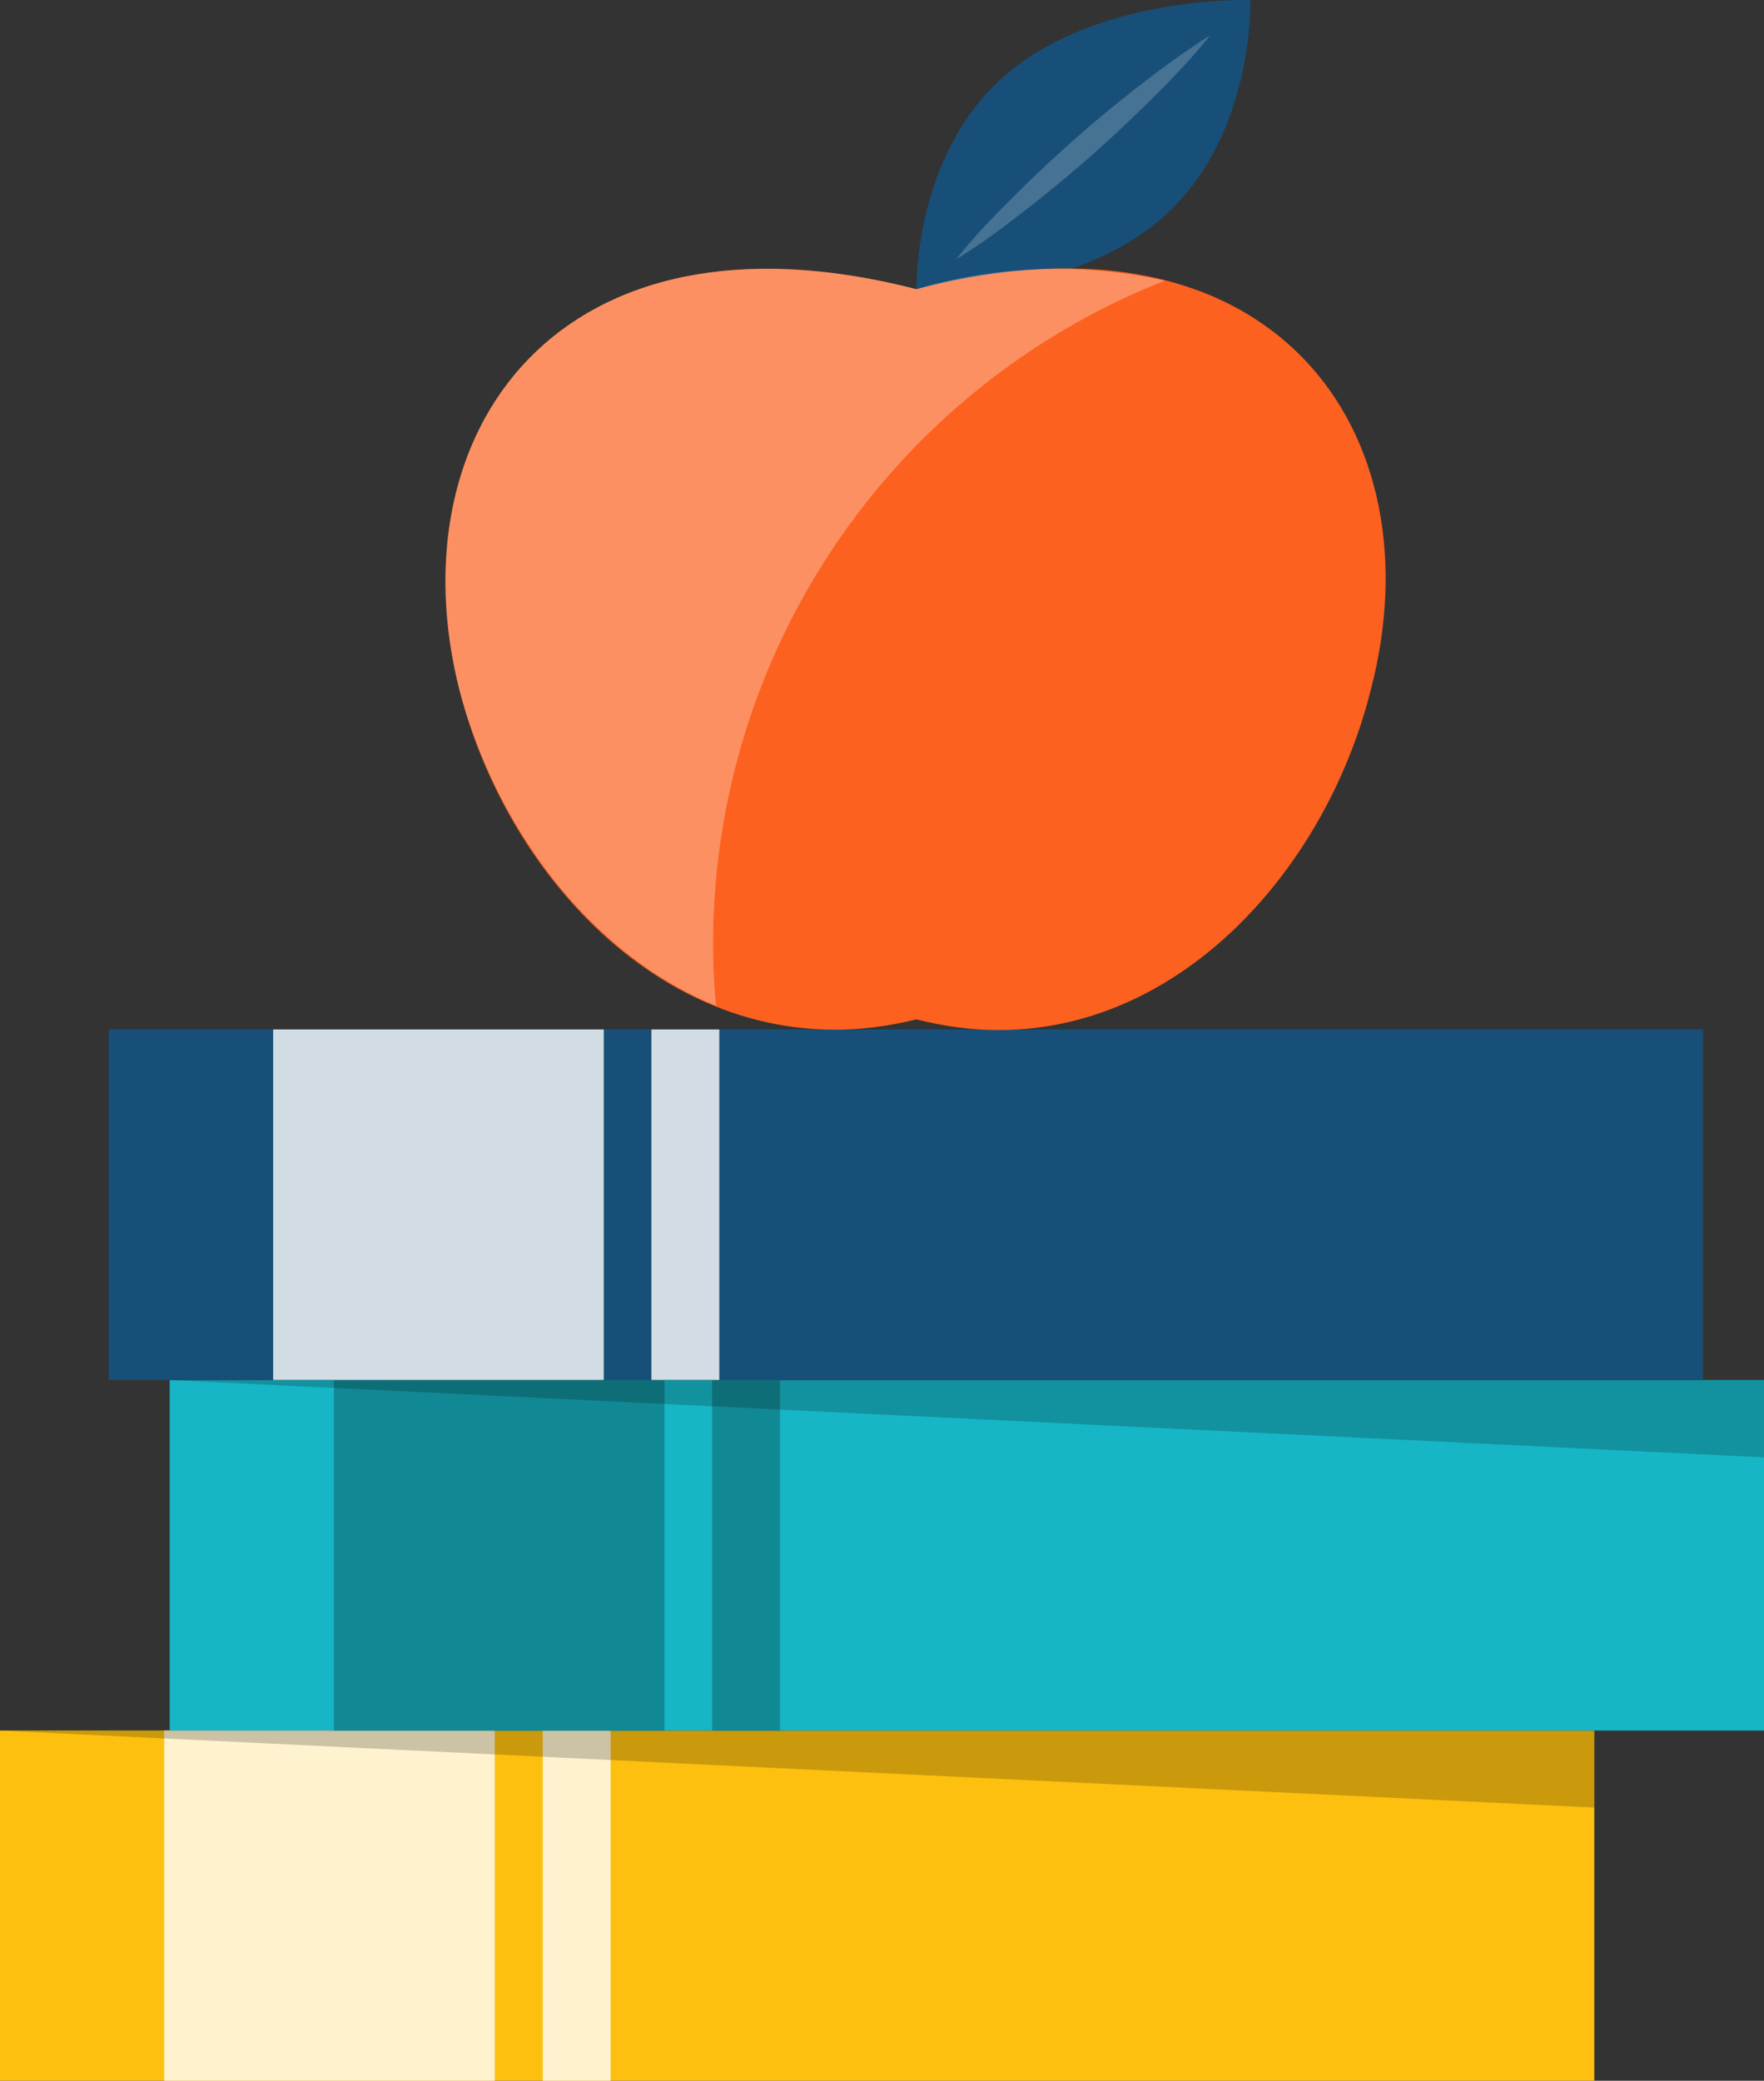
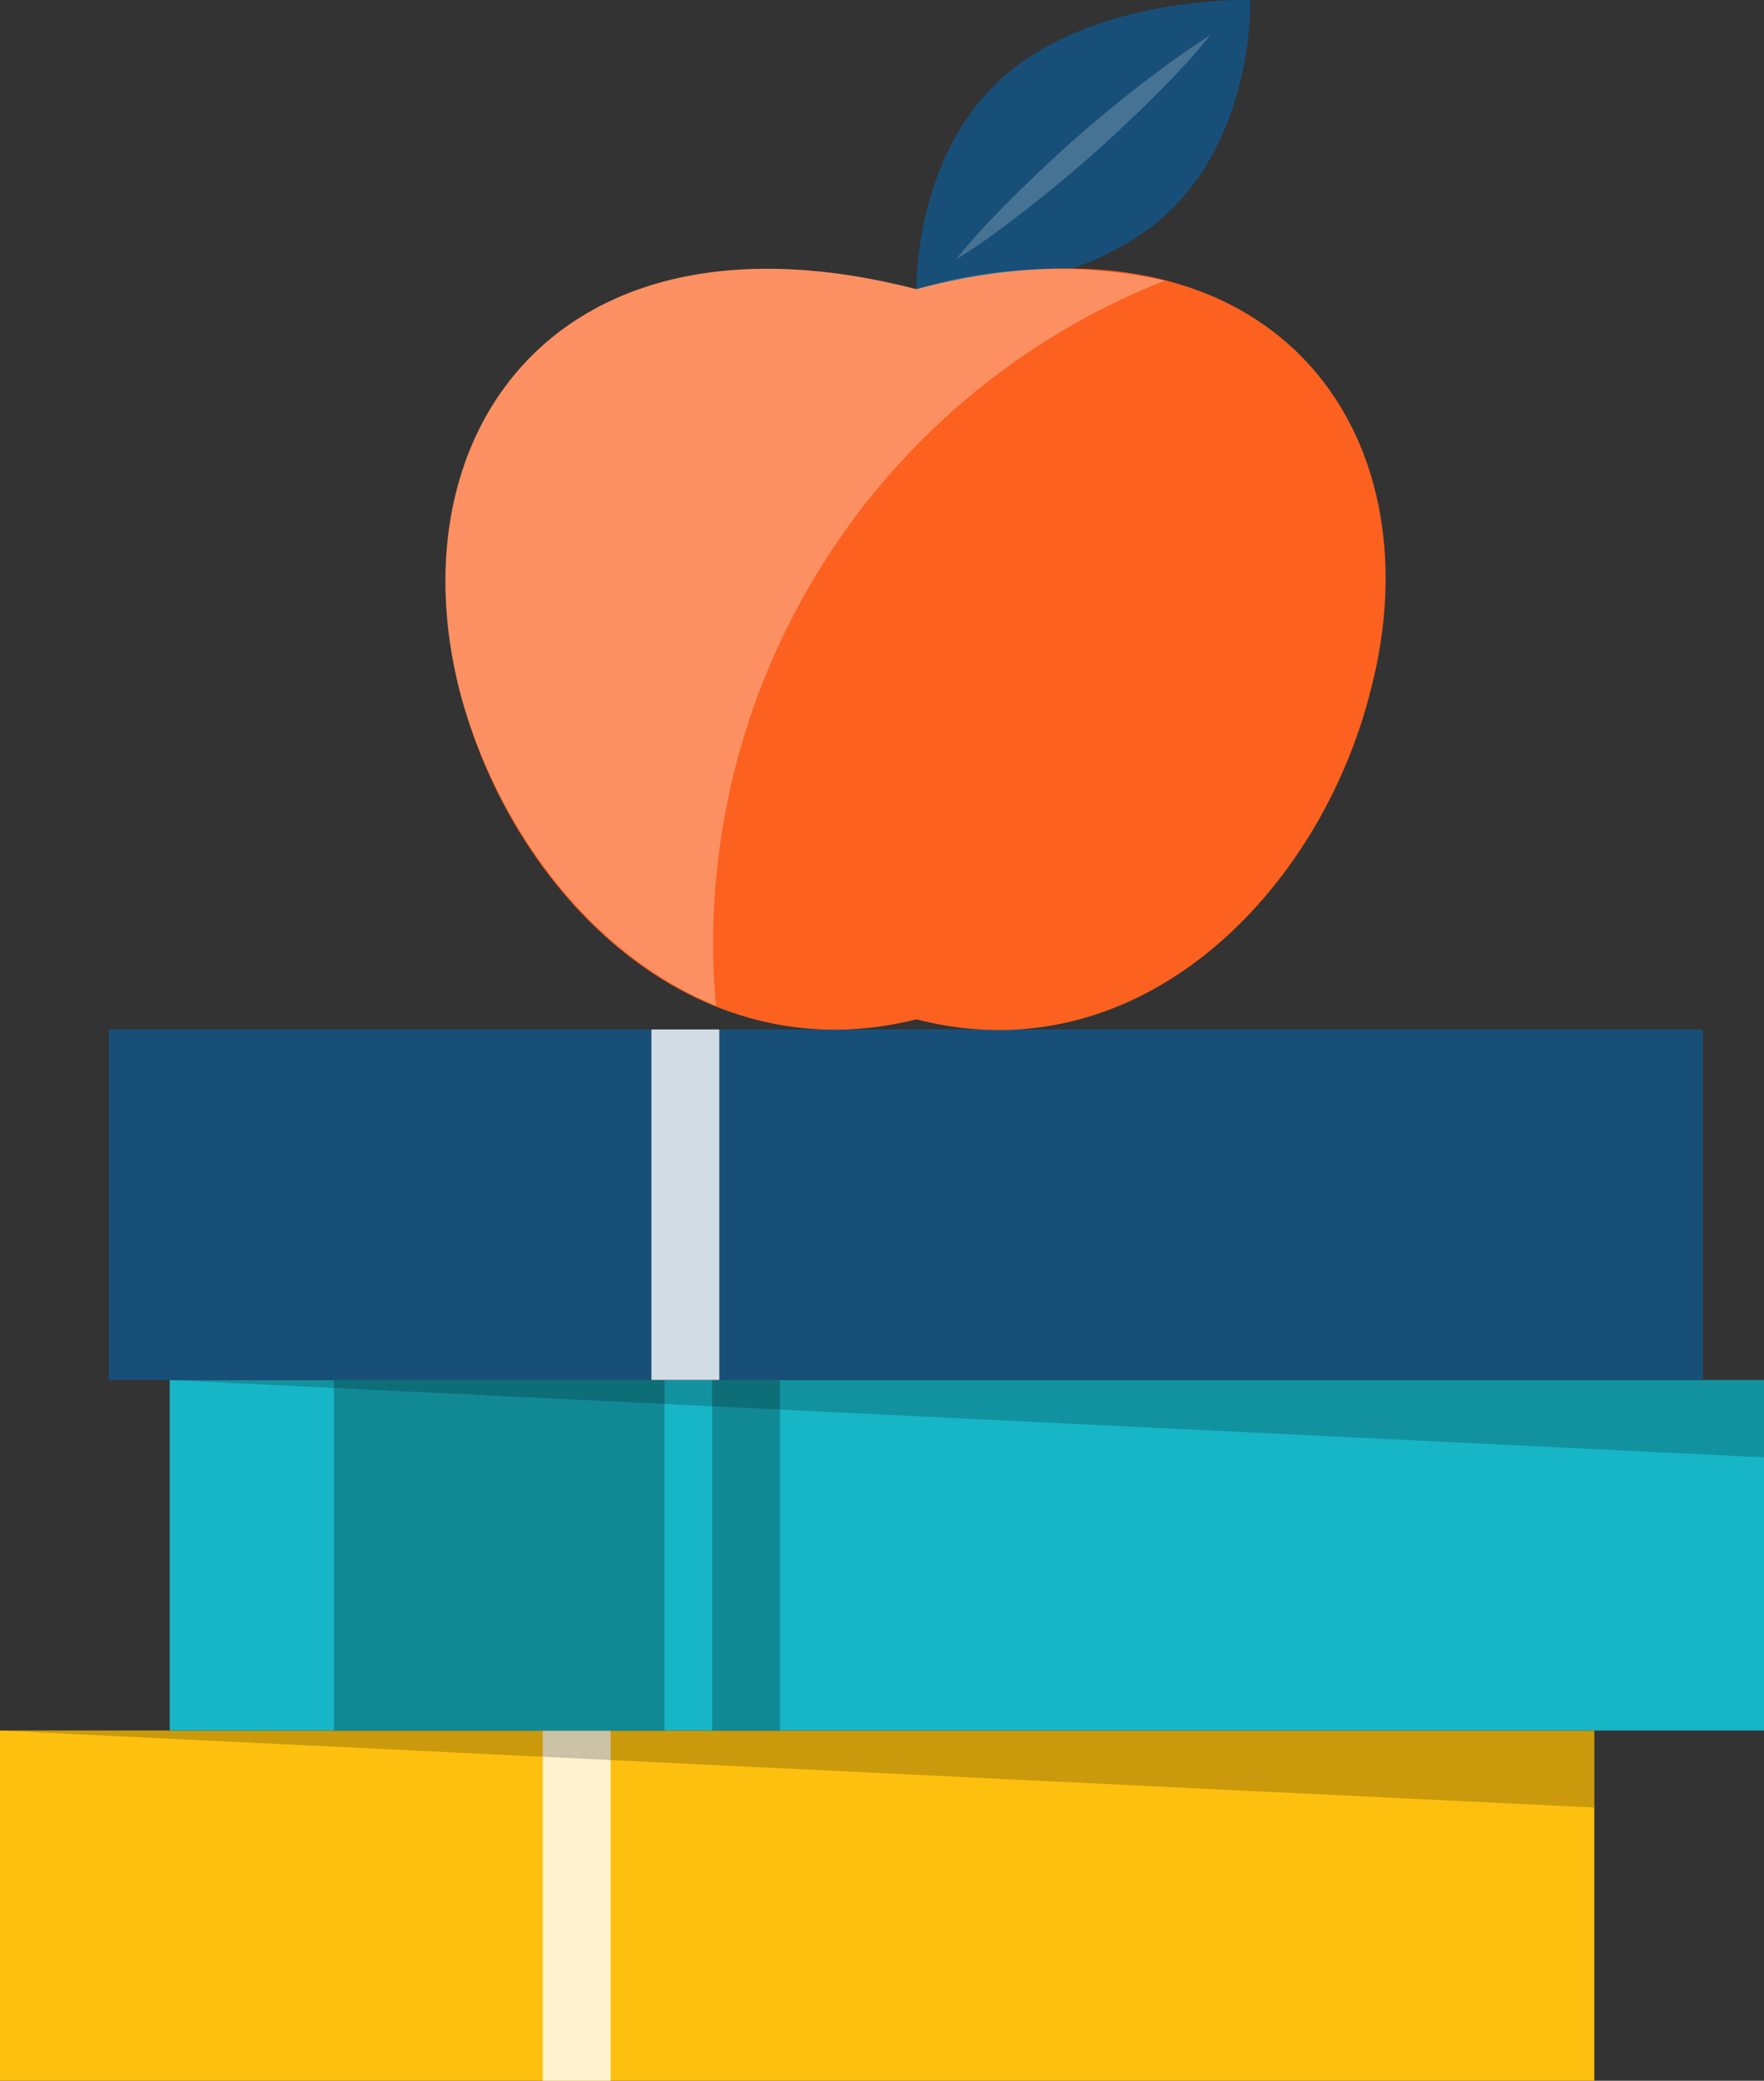
<svg xmlns="http://www.w3.org/2000/svg" viewBox="0 0 54.05 63.75">
  <rect x="0" y="0" width="54.05" height="63.75" fill="#333333" stroke="none" />
  <defs>
    <style>.cls-1{fill:#fdc00f;}.cls-2{fill:#fff2cf;}.cls-3{fill:#16b6c6;}.cls-4{fill:#118995;}.cls-5{fill:#184f78;}.cls-6{fill:#d1dce4;}.cls-7{fill:#467293;}.cls-8{fill:#fc611f;}.cls-9{opacity:0.2;}.cls-10{fill:#fff;opacity:0.3;}</style>
  </defs>
  <title>educat</title>
  <g id="Layer_2" data-name="Layer 2">
    <g id="Layer_1-2" data-name="Layer 1">
      <rect class="cls-1" y="53.02" width="48.85" height="10.74" />
-       <rect class="cls-2" x="5.03" y="53.02" width="10.13" height="10.74" />
      <rect class="cls-2" x="16.63" y="53.02" width="2.08" height="10.74" />
      <rect class="cls-3" x="5.2" y="42.28" width="48.85" height="10.74" />
      <rect class="cls-4" x="10.23" y="42.28" width="10.13" height="10.74" />
      <rect class="cls-4" x="21.82" y="42.28" width="2.08" height="10.74" />
      <rect class="cls-5" x="3.33" y="31.54" width="48.85" height="10.74" />
-       <rect class="cls-6" x="8.37" y="31.54" width="10.13" height="10.74" />
      <rect class="cls-6" x="19.96" y="31.54" width="2.08" height="10.74" />
      <path class="cls-5" d="M35.63,6.66C32.8,9.15,28.08,9,28.08,9s-.15-4.17,2.68-6.66S38.31,0,38.31,0,38.45,4.17,35.63,6.66Z" />
      <path class="cls-7" d="M37.08,1.08s-.39.51-1.06,1.21-1.59,1.6-2.56,2.46-2,1.67-2.79,2.26-1.37.93-1.37.93.39-.51,1.06-1.21,1.59-1.6,2.56-2.46,2-1.67,2.79-2.25S37.08,1.08,37.08,1.08Z" />
      <path class="cls-8" d="M28.08,8.86c-11-2.83-16,4.41-14,12.29,1.59,6.2,7.14,11.81,14,10.08C34.91,33,40.45,27.34,42,21.14,44.07,13.27,39.05,6,28.08,8.86Z" />
      <polygon class="cls-9" points="0 53.02 48.85 53.02 48.85 55.38 0 53.02" />
      <polygon class="cls-9" points="5.2 42.28 54.05 42.28 54.05 44.65 5.2 42.28" />
      <path class="cls-10" d="M21.94,30.81c-.06-.62-.09-1.26-.09-1.9A21.84,21.84,0,0,1,35.69,8.6a15.32,15.32,0,0,0-7.61.26c-11-2.83-16,4.41-14,12.29C15.19,25.33,18.08,29.25,21.94,30.81Z" />
    </g>
  </g>
</svg>